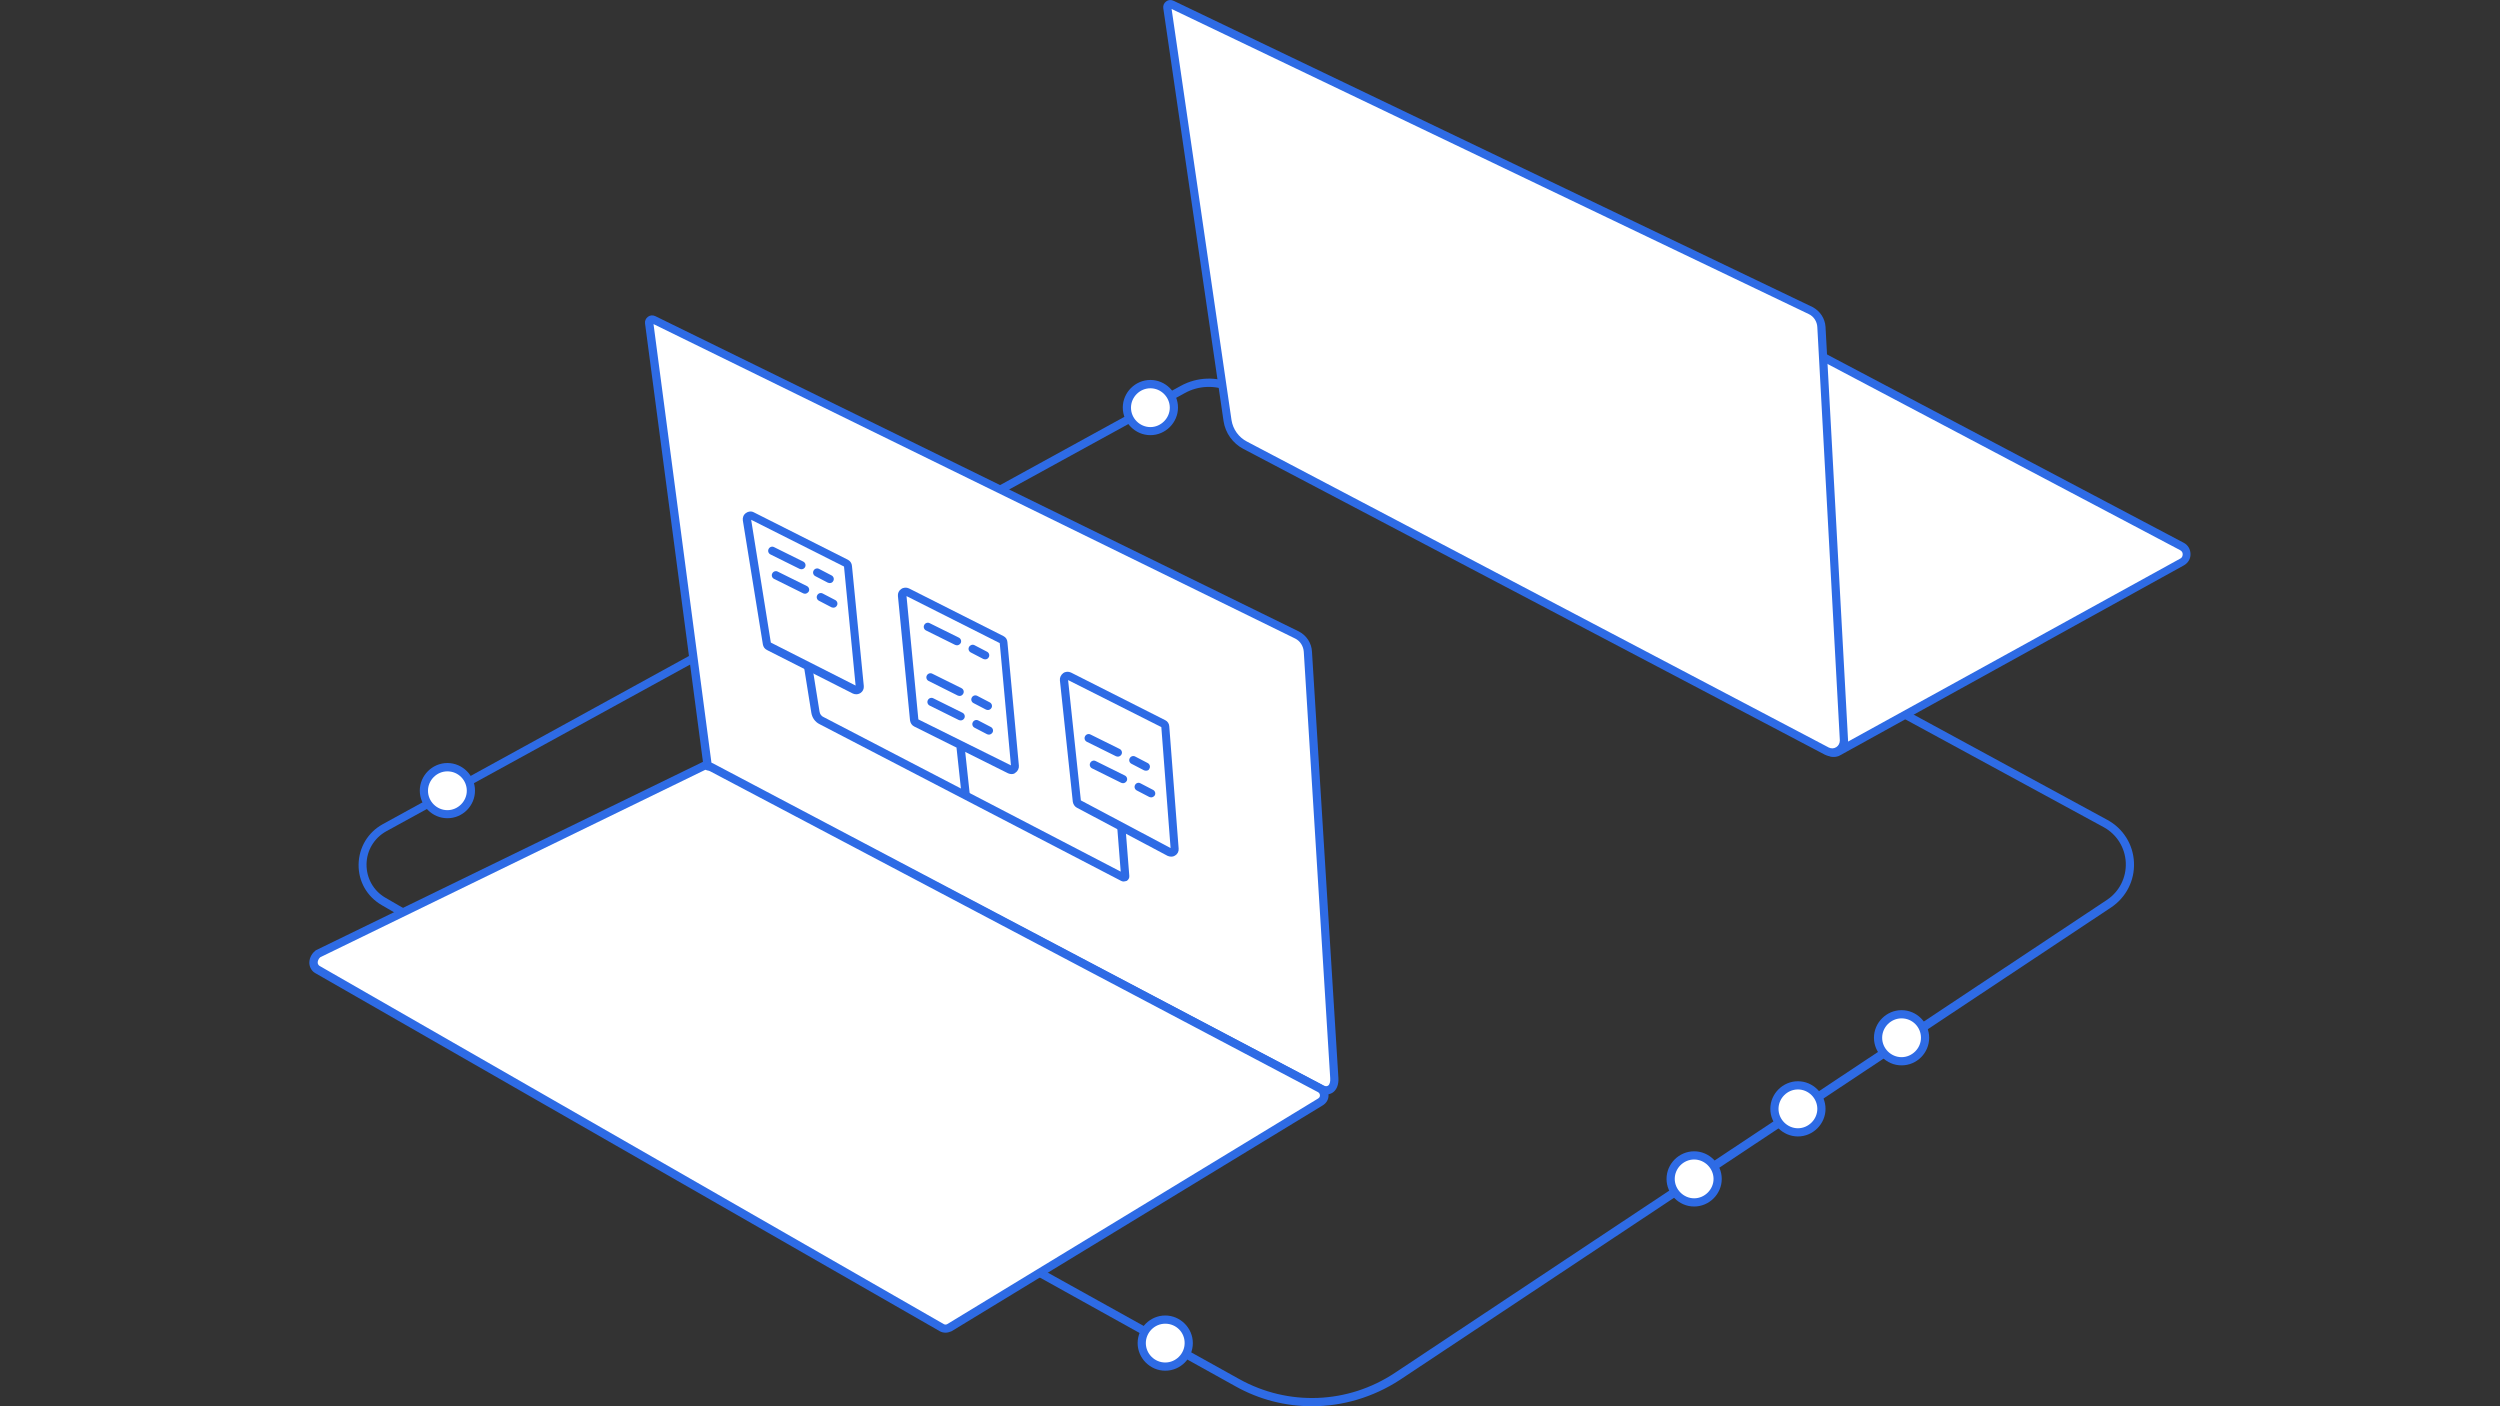
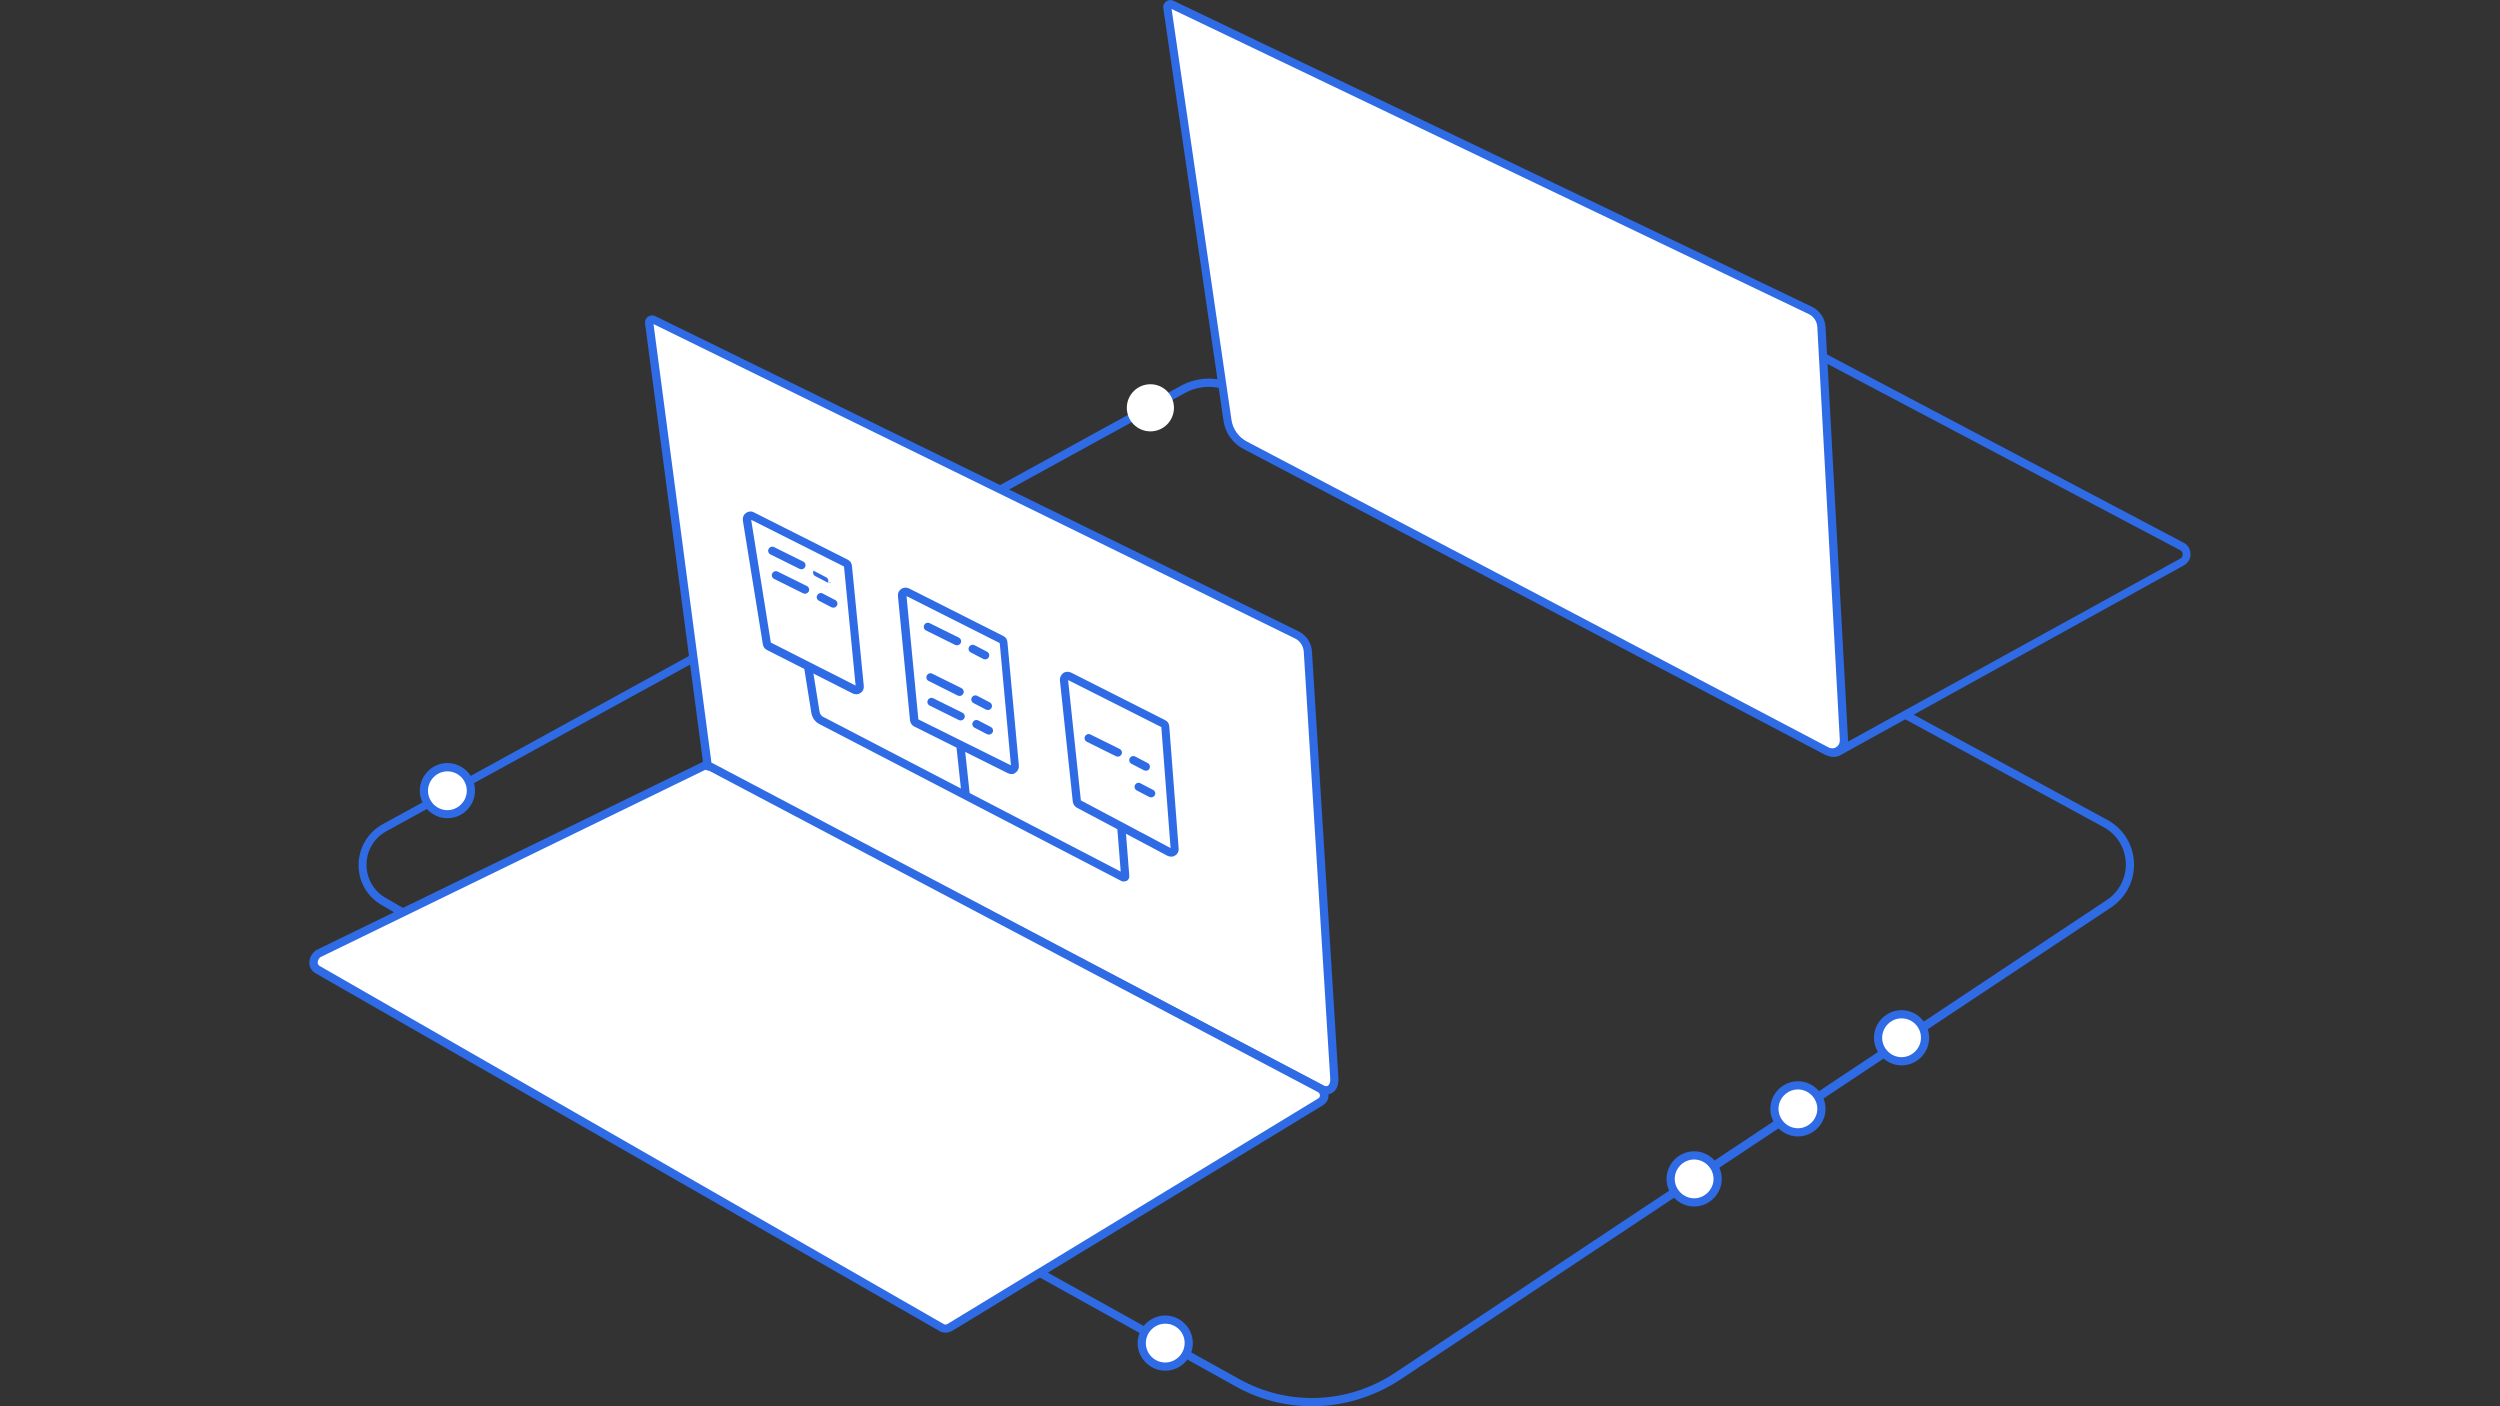
<svg xmlns="http://www.w3.org/2000/svg" version="1.1" id="Layer_1" x="0px" y="0px" viewBox="0 0 1920 1080" style="enable-background:new 0 0 1920 1080;" xml:space="preserve">
  <rect x="0" y="0" width="1920" height="1080" fill="#333333" stroke="none" />
  <style type="text/css">
	.st0{fill:#2E6BE5;}
	.st1{fill:#FFFFFF;}
	.st2{fill:none;}
</style>
  <g>
    <path class="st0" d="M306.9,703.1l-13.8-8c-11.3-6.6-17.9-18.2-17.7-31.2c0.2-13,7.1-24.6,18.5-30.9l613-336.7   c12.4-6.8,27.5-7.4,40.2-1.4l12.2,5.7l-2.7,5.7l-12.2-5.7c-11-5-23.9-4.6-34.5,1.3L296.7,638.4c-9.4,5.2-15.1,14.8-15.2,25.4   s5.3,20.4,14.6,25.7l13.8,8L306.9,703.1z" />
    <g>
-       <path class="st1" d="M1405.6,577.5l-409.7-224l215.8-176c0.2,0,0.2-0.2,0.3-0.2c1.6-0.8,3.5-0.6,5,0.2l458.5,242.1    c4.7,2.5,4.9,9.1,0.3,11.9l-264.5,145.8C1409.7,578.4,1407.5,578.4,1405.6,577.5z" />
      <path class="st0" d="M1408.4,581.3c-1.4,0-3-0.3-4.2-1.1L990.2,354l219.5-179c0.3-0.2,0.6-0.5,0.9-0.6c2.5-1.1,5.3-1.1,7.8,0.3    L1677,416.8c3.3,1.7,5.2,4.9,5.3,8.5c0.2,3.6-1.7,6.9-4.9,8.8L1413,580.2C1411.6,581,1410,581.3,1408.4,581.3z M1407.2,574.7    c0.8,0.5,1.9,0.5,2.7,0l264.7-145.8c1.6-0.9,1.7-2.5,1.7-3.3s-0.3-2.2-2-3.1l-458.5-242.1c-0.6-0.3-1.4-0.5-2-0.2L1001.4,353    L1407.2,574.7z M1213.8,179.9L1213.8,179.9C1213.8,180,1213.8,180,1213.8,179.9z" />
    </g>
    <g>
      <path class="st1" d="M1390.5,238.4L899.8,3.4c-1.6-0.8-3.6,0.5-3.3,2.4L942.7,323c1.3,8,6.1,15.1,13.3,18.8l446.9,235    c6.1,3.1,13.3-1.4,13-8.3l-17.3-317.4C1398.5,245.7,1395.2,240.9,1390.5,238.4z" />
      <path class="st0" d="M1407.2,581c-1.9,0-3.8-0.5-5.7-1.4L954.8,344.7c-8-4.2-13.7-12.1-15.1-21.2L893.4,6.3    c-0.3-2,0.5-3.9,2.2-5.2s3.8-1.4,5.7-0.5l490.7,235.2c5.8,3,9.6,8.8,10,15.2l17.3,317.4c0.3,4.4-1.9,8.3-5.5,10.8    C1411.7,580.3,1409.5,581,1407.2,581z M899.8,6.9l46,315.7c1.1,7.1,5.5,13.2,11.8,16.5l446.9,235c1.9,0.9,3.9,0.9,5.8-0.3    c1.7-1.1,2.7-3,2.7-5.2l-17.3-317.4c-0.2-4.2-2.7-8.2-6.6-10L899.8,6.9z M898.4,6.3L898.4,6.3L898.4,6.3z" />
    </g>
    <g>
      <g>
        <path class="st1" d="M996.2,487.9L501.9,245.7c-1.7-0.8-3.6,0.5-3.3,2.4l45.1,340.6l471.3,247.7c6.1,3.3,10.4-1.3,10-8.2     l-20.3-327.5C1004.2,495.2,1001.1,490.4,996.2,487.9z" />
        <path class="st0" d="M1018.6,840.6c-1.7,0-3.5-0.5-5.3-1.4L540.6,590.7l-45.2-342.2c-0.3-2,0.5-3.9,2.2-5.2     c1.7-1.3,3.8-1.4,5.7-0.5L997.6,485c5.8,3,9.7,8.9,10,15.5l20.3,327.5c0.3,5-1.4,9.3-4.7,11.3     C1021.8,840.1,1020.2,840.6,1018.6,840.6z M546.5,586.6l469.8,246.9c1.1,0.6,2.5,1.1,3.6,0.3c1.3-0.8,1.9-3,1.7-5.7l-20.3-327.5     c-0.3-4.4-2.8-8.3-6.6-10.2L501.9,248.9L546.5,586.6z M500.5,248.5L500.5,248.5L500.5,248.5z M501.6,247.5L501.6,247.5     L501.6,247.5z" />
      </g>
      <g>
        <path class="st1" d="M649.6,432.6l-72.2-36.4c-2-0.9-4.2,0.6-3.9,2.8l15.4,95.3c0.2,0.8,0.6,1.6,1.4,2l65.9,33.4     c1.9,0.9,4.1-0.6,3.9-2.7l-9.1-92.3C651,433.9,650.5,433.1,649.6,432.6z" />
        <path class="st0" d="M657.6,533.2c-0.9,0-1.9-0.2-2.7-0.6L589,499.2c-1.7-0.8-2.8-2.5-3.1-4.2l-15.4-95.3     c-0.3-2.2,0.5-4.4,2.4-5.7c1.7-1.3,4.1-1.6,6.1-0.5l72.2,36.4c1.7,0.9,3,2.7,3.1,4.7l9.1,92.3c0.2,2.2-0.8,4.2-2.5,5.3     C659.8,532.9,658.7,533.2,657.6,533.2z M592,493.5l65.1,33l-8.9-91.4l-71.3-35.9L592,493.5z M648.2,435.4L648.2,435.4     L648.2,435.4z" />
      </g>
      <g>
        <path class="st1" d="M769.4,491.3l-72.5-36.6c-1.9-0.9-4.1,0.6-3.9,2.7l9.3,95.6c0.2,0.9,0.6,1.7,1.6,2.2l72.1,35.8     c1.9,0.9,4.1-0.6,3.9-2.7l-8.8-94.8C770.8,492.6,770.1,491.8,769.4,491.3z" />
        <path class="st0" d="M776.9,594.5c-0.9,0-1.7-0.2-2.7-0.6L702.2,558c-1.9-0.9-3-2.7-3.3-4.7l-9.3-95.6c-0.2-2.2,0.8-4.2,2.5-5.3     c1.7-1.3,4.1-1.4,6-0.5l72.5,36.6l0,0c1.9,0.9,3,2.7,3.1,4.7l8.8,94.8c0.2,2-0.8,4.2-2.5,5.3     C779.3,594.1,778.2,594.5,776.9,594.5z M705.3,552.5l71.1,35.3l-8.6-93.9l-71.6-36.1L705.3,552.5z M768,494.2L768,494.2     L768,494.2z" />
      </g>
      <g>
-         <path class="st1" d="M893.5,555.7l-72.4-36.6c-1.9-0.9-4.1,0.6-3.9,2.7l9.9,93.2c0.2,0.9,0.6,1.7,1.4,2l69.7,37     c1.9,0.9,4.1-0.5,3.9-2.7l-7.2-93.9C894.9,557.1,894.3,556.2,893.5,555.7z" />
        <path class="st0" d="M899.5,657.9c-0.9,0-1.9-0.2-2.8-0.6l-69.7-37c-1.7-0.9-2.8-2.7-3.1-4.6l-9.9-93.2c-0.2-2.2,0.8-4.2,2.5-5.5     c1.7-1.3,4.1-1.4,6-0.5l72.4,36.6l0,0c1.9,0.9,3,2.8,3.1,4.7l7.2,93.9c0.2,2.2-0.8,4.2-2.7,5.3     C901.7,657.6,900.6,657.9,899.5,657.9z M830.1,614.7l68.9,36.6l-7.1-92.9l-71.6-36.1L830.1,614.7z M892.1,558.5L892.1,558.5     L892.1,558.5z" />
      </g>
      <path class="st0" d="M862.9,677c-0.6,0-1.4-0.2-1.9-0.5L629.5,556.2c-3.5-1.7-5.8-5-6.4-8.8l-5.7-35.6l6.3-0.9l5.7,35.6    c0.3,1.9,1.4,3.5,3.1,4.2l228.2,118.7l-2.7-34.4l6.3-0.5l3,38.1c0.2,1.6-0.6,3-1.9,3.9C864.5,676.7,863.7,677,862.9,677z" />
      <rect x="737" y="573.3" transform="matrix(0.994 -0.107 0.107 0.994 -59.345 82.999)" class="st0" width="6.3" height="37.4" />
      <g>
        <line class="st2" x1="593.1" y1="422.7" x2="615.5" y2="434" />
        <path class="st0" d="M615.5,437.2c-0.5,0-0.9-0.2-1.4-0.3l-22.4-11.1c-1.6-0.8-2.2-2.7-1.4-4.2c0.8-1.6,2.7-2.2,4.2-1.4     l22.4,11.1c1.6,0.8,2.2,2.7,1.4,4.2C617.9,436.4,616.8,437.2,615.5,437.2z" />
      </g>
      <g>
        <line class="st2" x1="627.6" y1="439.8" x2="637.2" y2="444.7" />
-         <path class="st0" d="M637.2,447.8c-0.5,0-0.9-0.2-1.4-0.3l-9.6-5c-1.6-0.8-2.2-2.7-1.4-4.2c0.8-1.6,2.7-2.2,4.2-1.4l9.6,5     c1.6,0.8,2.2,2.7,1.4,4.2C639.4,447.4,638.3,447.8,637.2,447.8z" />
+         <path class="st0" d="M637.2,447.8c-0.5,0-0.9-0.2-1.4-0.3l-9.6-5c-1.6-0.8-2.2-2.7-1.4-4.2l9.6,5     c1.6,0.8,2.2,2.7,1.4,4.2C639.4,447.4,638.3,447.8,637.2,447.8z" />
      </g>
      <g>
        <line class="st2" x1="595.9" y1="441.6" x2="618.3" y2="452.9" />
        <path class="st0" d="M618.3,456c-0.5,0-0.9-0.2-1.4-0.3l-22.4-11.1c-1.6-0.8-2.2-2.7-1.4-4.2c0.8-1.6,2.7-2.2,4.2-1.4l22.4,11.1     c1.6,0.8,2.2,2.7,1.4,4.2C620.5,455.2,619.4,456,618.3,456z" />
      </g>
      <g>
        <line class="st2" x1="630.3" y1="458.7" x2="640" y2="463.5" />
        <path class="st0" d="M640,466.7c-0.5,0-0.9-0.2-1.4-0.3l-9.6-5c-1.6-0.8-2.2-2.7-1.4-4.2c0.8-1.6,2.7-2.2,4.2-1.4l9.6,5     c1.6,0.8,2.2,2.7,1.4,4.2C642.2,466.2,641.1,466.7,640,466.7z" />
      </g>
      <g>
        <line class="st2" x1="715.4" y1="538.9" x2="737.8" y2="550.2" />
        <path class="st0" d="M737.8,553.3c-0.5,0-0.9-0.2-1.4-0.3l-22.4-11.1c-1.6-0.8-2.2-2.7-1.4-4.2c0.8-1.6,2.7-2.2,4.2-1.4     l22.4,11.1c1.6,0.8,2.2,2.7,1.4,4.2C740,552.7,738.9,553.3,737.8,553.3z" />
      </g>
      <g>
        <line class="st2" x1="749.9" y1="556" x2="759.5" y2="561" />
        <path class="st0" d="M759.5,564.2c-0.5,0-0.9-0.2-1.4-0.3l-9.6-5c-1.6-0.8-2.2-2.7-1.4-4.2c0.8-1.6,2.7-2.2,4.2-1.4l9.6,5     c1.6,0.8,2.2,2.7,1.4,4.2C761.7,563.5,760.6,564.2,759.5,564.2z" />
      </g>
      <g>
        <line class="st2" x1="714.6" y1="520.2" x2="737" y2="531.4" />
        <path class="st0" d="M737,534.5c-0.5,0-0.9-0.2-1.4-0.3L713.2,523c-1.6-0.8-2.2-2.7-1.4-4.2c0.8-1.6,2.7-2.2,4.2-1.4l22.4,11.1     c1.6,0.8,2.2,2.7,1.4,4.2C739.2,533.9,738.1,534.5,737,534.5z" />
      </g>
      <g>
        <line class="st2" x1="749.1" y1="537.2" x2="758.7" y2="542.2" />
        <path class="st0" d="M758.7,545.3c-0.5,0-0.9-0.2-1.4-0.3l-9.6-5c-1.6-0.8-2.2-2.7-1.4-4.2c0.8-1.6,2.7-2.2,4.2-1.4l9.6,5     c1.6,0.8,2.2,2.7,1.4,4.2C760.9,544.7,759.8,545.3,758.7,545.3z" />
      </g>
      <g>
        <line class="st2" x1="712.5" y1="481.3" x2="735" y2="492.4" />
        <path class="st0" d="M735,495.6c-0.5,0-0.9-0.2-1.4-0.3l-22.4-11.1c-1.6-0.8-2.2-2.7-1.4-4.2c0.8-1.6,2.7-2.2,4.2-1.4l22.4,11.1     c1.6,0.8,2.2,2.7,1.4,4.2C737.2,494.9,736.1,495.6,735,495.6z" />
      </g>
      <g>
        <line class="st2" x1="747.1" y1="498.4" x2="756.6" y2="503.3" />
        <path class="st0" d="M756.6,506.4c-0.5,0-0.9-0.2-1.4-0.3l-9.6-5c-1.6-0.8-2.2-2.7-1.4-4.2s2.7-2.2,4.2-1.4l9.6,5     c1.6,0.8,2.2,2.7,1.4,4.2C758.8,505.9,757.7,506.4,756.6,506.4z" />
      </g>
      <g>
        <line class="st2" x1="840" y1="587.2" x2="862.5" y2="598.4" />
-         <path class="st0" d="M862.5,601.5c-0.5,0-0.9-0.2-1.4-0.3l-22.4-11.1c-1.6-0.8-2.2-2.7-1.4-4.2c0.8-1.6,2.7-2.2,4.2-1.4     l22.4,11.1c1.6,0.8,2.2,2.7,1.4,4.2C864.6,600.9,863.6,601.5,862.5,601.5z" />
      </g>
      <g>
        <line class="st2" x1="874.4" y1="604.2" x2="884.1" y2="609.2" />
        <path class="st0" d="M884.1,612.4c-0.5,0-0.9-0.2-1.4-0.3l-9.6-5c-1.6-0.8-2.2-2.7-1.4-4.2c0.8-1.6,2.7-2.2,4.2-1.3l9.6,5     c1.6,0.8,2.2,2.7,1.4,4.2C886.3,611.7,885.2,612.4,884.1,612.4z" />
      </g>
      <g>
        <line class="st2" x1="836.1" y1="566.8" x2="858.5" y2="578" />
        <path class="st0" d="M858.5,581.1c-0.5,0-0.9-0.2-1.4-0.3l-22.4-11.1c-1.6-0.8-2.2-2.7-1.4-4.2c0.8-1.6,2.7-2.2,4.2-1.4     l22.4,11.1c1.6,0.8,2.2,2.7,1.4,4.2C860.7,580.5,859.6,581.1,858.5,581.1z" />
      </g>
      <g>
        <line class="st2" x1="870.5" y1="583.9" x2="880" y2="588.8" />
        <path class="st0" d="M880,591.9c-0.5,0-0.9-0.2-1.4-0.3l-9.6-5c-1.6-0.8-2.2-2.7-1.4-4.2c0.8-1.6,2.7-2.2,4.2-1.4l9.6,5     c1.6,0.8,2.2,2.7,1.4,4.2C882.4,591.5,881.3,591.9,880,591.9z" />
      </g>
    </g>
    <path class="st0" d="M1007.7,1080c-20.3,0-40.5-5-59-15.4l-152-84.5l3-5.5l152,84.5c37.7,21,83.5,19.2,119.5-4.7L1618,691.2   c9.7-6.4,15.1-17.3,14.6-28.7s-6.9-21.8-17.1-27.3l-153.1-83.2l3-5.5l153.1,83.2c12.1,6.6,19.8,18.8,20.4,32.7   c0.6,13.8-6,26.7-17.4,34.4l-546.6,363.1C1054.4,1073.2,1031,1080,1007.7,1080z" />
    <g>
      <circle class="st1" cx="1301.1" cy="905.4" r="18.1" />
      <path class="st0" d="M1301.1,926.6c-11.6,0-21.2-9.6-21.2-21.2s9.6-21.2,21.2-21.2s21.2,9.6,21.2,21.2S1312.7,926.6,1301.1,926.6z     M1301.1,890.5c-8.2,0-14.9,6.8-14.9,14.9s6.8,14.9,14.9,14.9s14.9-6.8,14.9-14.9S1309.2,890.5,1301.1,890.5z" />
    </g>
    <g>
      <circle class="st1" cx="1380.8" cy="851.6" r="18.1" />
      <path class="st0" d="M1380.8,872.8c-11.6,0-21.2-9.6-21.2-21.2s9.6-21.2,21.2-21.2s21.2,9.6,21.2,21.2S1392.4,872.8,1380.8,872.8z     M1380.8,836.7c-8.2,0-14.9,6.8-14.9,14.9s6.8,14.9,14.9,14.9s14.9-6.8,14.9-14.9S1389,836.7,1380.8,836.7z" />
    </g>
    <g>
      <circle class="st1" cx="1460.4" cy="797" r="18.1" />
      <path class="st0" d="M1460.4,818.2c-11.6,0-21.2-9.6-21.2-21.2c0-11.6,9.6-21.2,21.2-21.2s21.2,9.6,21.2,21.2    C1481.6,808.6,1472.2,818.2,1460.4,818.2z M1460.4,782.1c-8.2,0-14.9,6.8-14.9,14.9c0,8.2,6.8,14.9,14.9,14.9s14.9-6.8,14.9-14.9    C1475.3,788.8,1468.7,782.1,1460.4,782.1z" />
    </g>
    <g>
      <circle class="st1" cx="894.9" cy="1031.5" r="18.1" />
      <path class="st0" d="M894.9,1052.7c-11.6,0-21.2-9.6-21.2-21.2s9.6-21.2,21.2-21.2s21.2,9.6,21.2,21.2S906.7,1052.7,894.9,1052.7z     M894.9,1016.6c-8.2,0-14.9,6.8-14.9,14.9c0,8.2,6.8,14.9,14.9,14.9c8.2,0,14.9-6.8,14.9-14.9    C909.9,1023.3,903.3,1016.6,894.9,1016.6z" />
    </g>
    <g>
      <circle class="st1" cx="343.6" cy="607.3" r="18.1" />
      <path class="st0" d="M343.6,628.4c-11.6,0-21.2-9.6-21.2-21.2c0-11.6,9.6-21.2,21.2-21.2s21.2,9.6,21.2,21.2    S355.4,628.4,343.6,628.4z M343.6,592.4c-8.2,0-14.9,6.8-14.9,14.9c0,8.2,6.8,14.9,14.9,14.9s14.9-6.8,14.9-14.9    C358.5,599.2,352,592.4,343.6,592.4z" />
    </g>
    <g>
      <circle class="st1" cx="883.5" cy="313.2" r="18.1" />
-       <path class="st0" d="M883.5,334.2c-11.6,0-21.2-9.6-21.2-21.2c0-11.6,9.6-21.2,21.2-21.2s21.2,9.6,21.2,21.2    C904.7,324.6,895.1,334.2,883.5,334.2z M883.5,298.2c-8.2,0-14.9,6.8-14.9,14.9c0,8.2,6.8,14.9,14.9,14.9s14.9-6.8,14.9-14.9    C898.4,305,891.7,298.2,883.5,298.2z" />
    </g>
    <g>
      <path class="st1" d="M723.4,1019.6l-479.6-275c-4.2-2.4-4.1-8.3,0.3-12.1l297.5-144.9c1.7,0.8,3.6,0.8,5.3,1.7l467,246.5    c4.1,2.2,4.2,7.8,0.3,10.2l-285.1,173.6C727.4,1020.7,725.1,1020.7,723.4,1019.6z" />
      <path class="st0" d="M726.2,1023.5c-1.4,0-3-0.3-4.4-1.1l0,0l-479.6-275c-2.5-1.4-4.2-3.9-4.6-7.1c-0.3-3.6,1.3-7.5,4.4-10    l0.3-0.3l0.3-0.2l298.9-145.5l1.4,0.6c0.5,0.2,1.1,0.3,1.9,0.5c1.1,0.3,2.4,0.5,3.6,1.3l467,246.5c3,1.6,4.7,4.4,4.9,7.7    c0.2,3.3-1.6,6.3-4.4,8l-285.1,173.5C729.3,1023,727.8,1023.5,726.2,1023.5z M724.8,1016.9c0.8,0.5,1.9,0.5,2.7,0l284.9-173.3    c1.3-0.8,1.3-1.9,1.3-2.4c0-0.5-0.2-1.7-1.4-2.4l-467-246.5c-0.5-0.3-1.3-0.5-2-0.6c-0.5-0.2-0.9-0.3-1.6-0.5l-295.8,144    c-1.4,1.3-2,3-1.9,4.4c0.2,0.9,0.6,1.7,1.4,2.2L724.8,1016.9z" />
    </g>
  </g>
</svg>